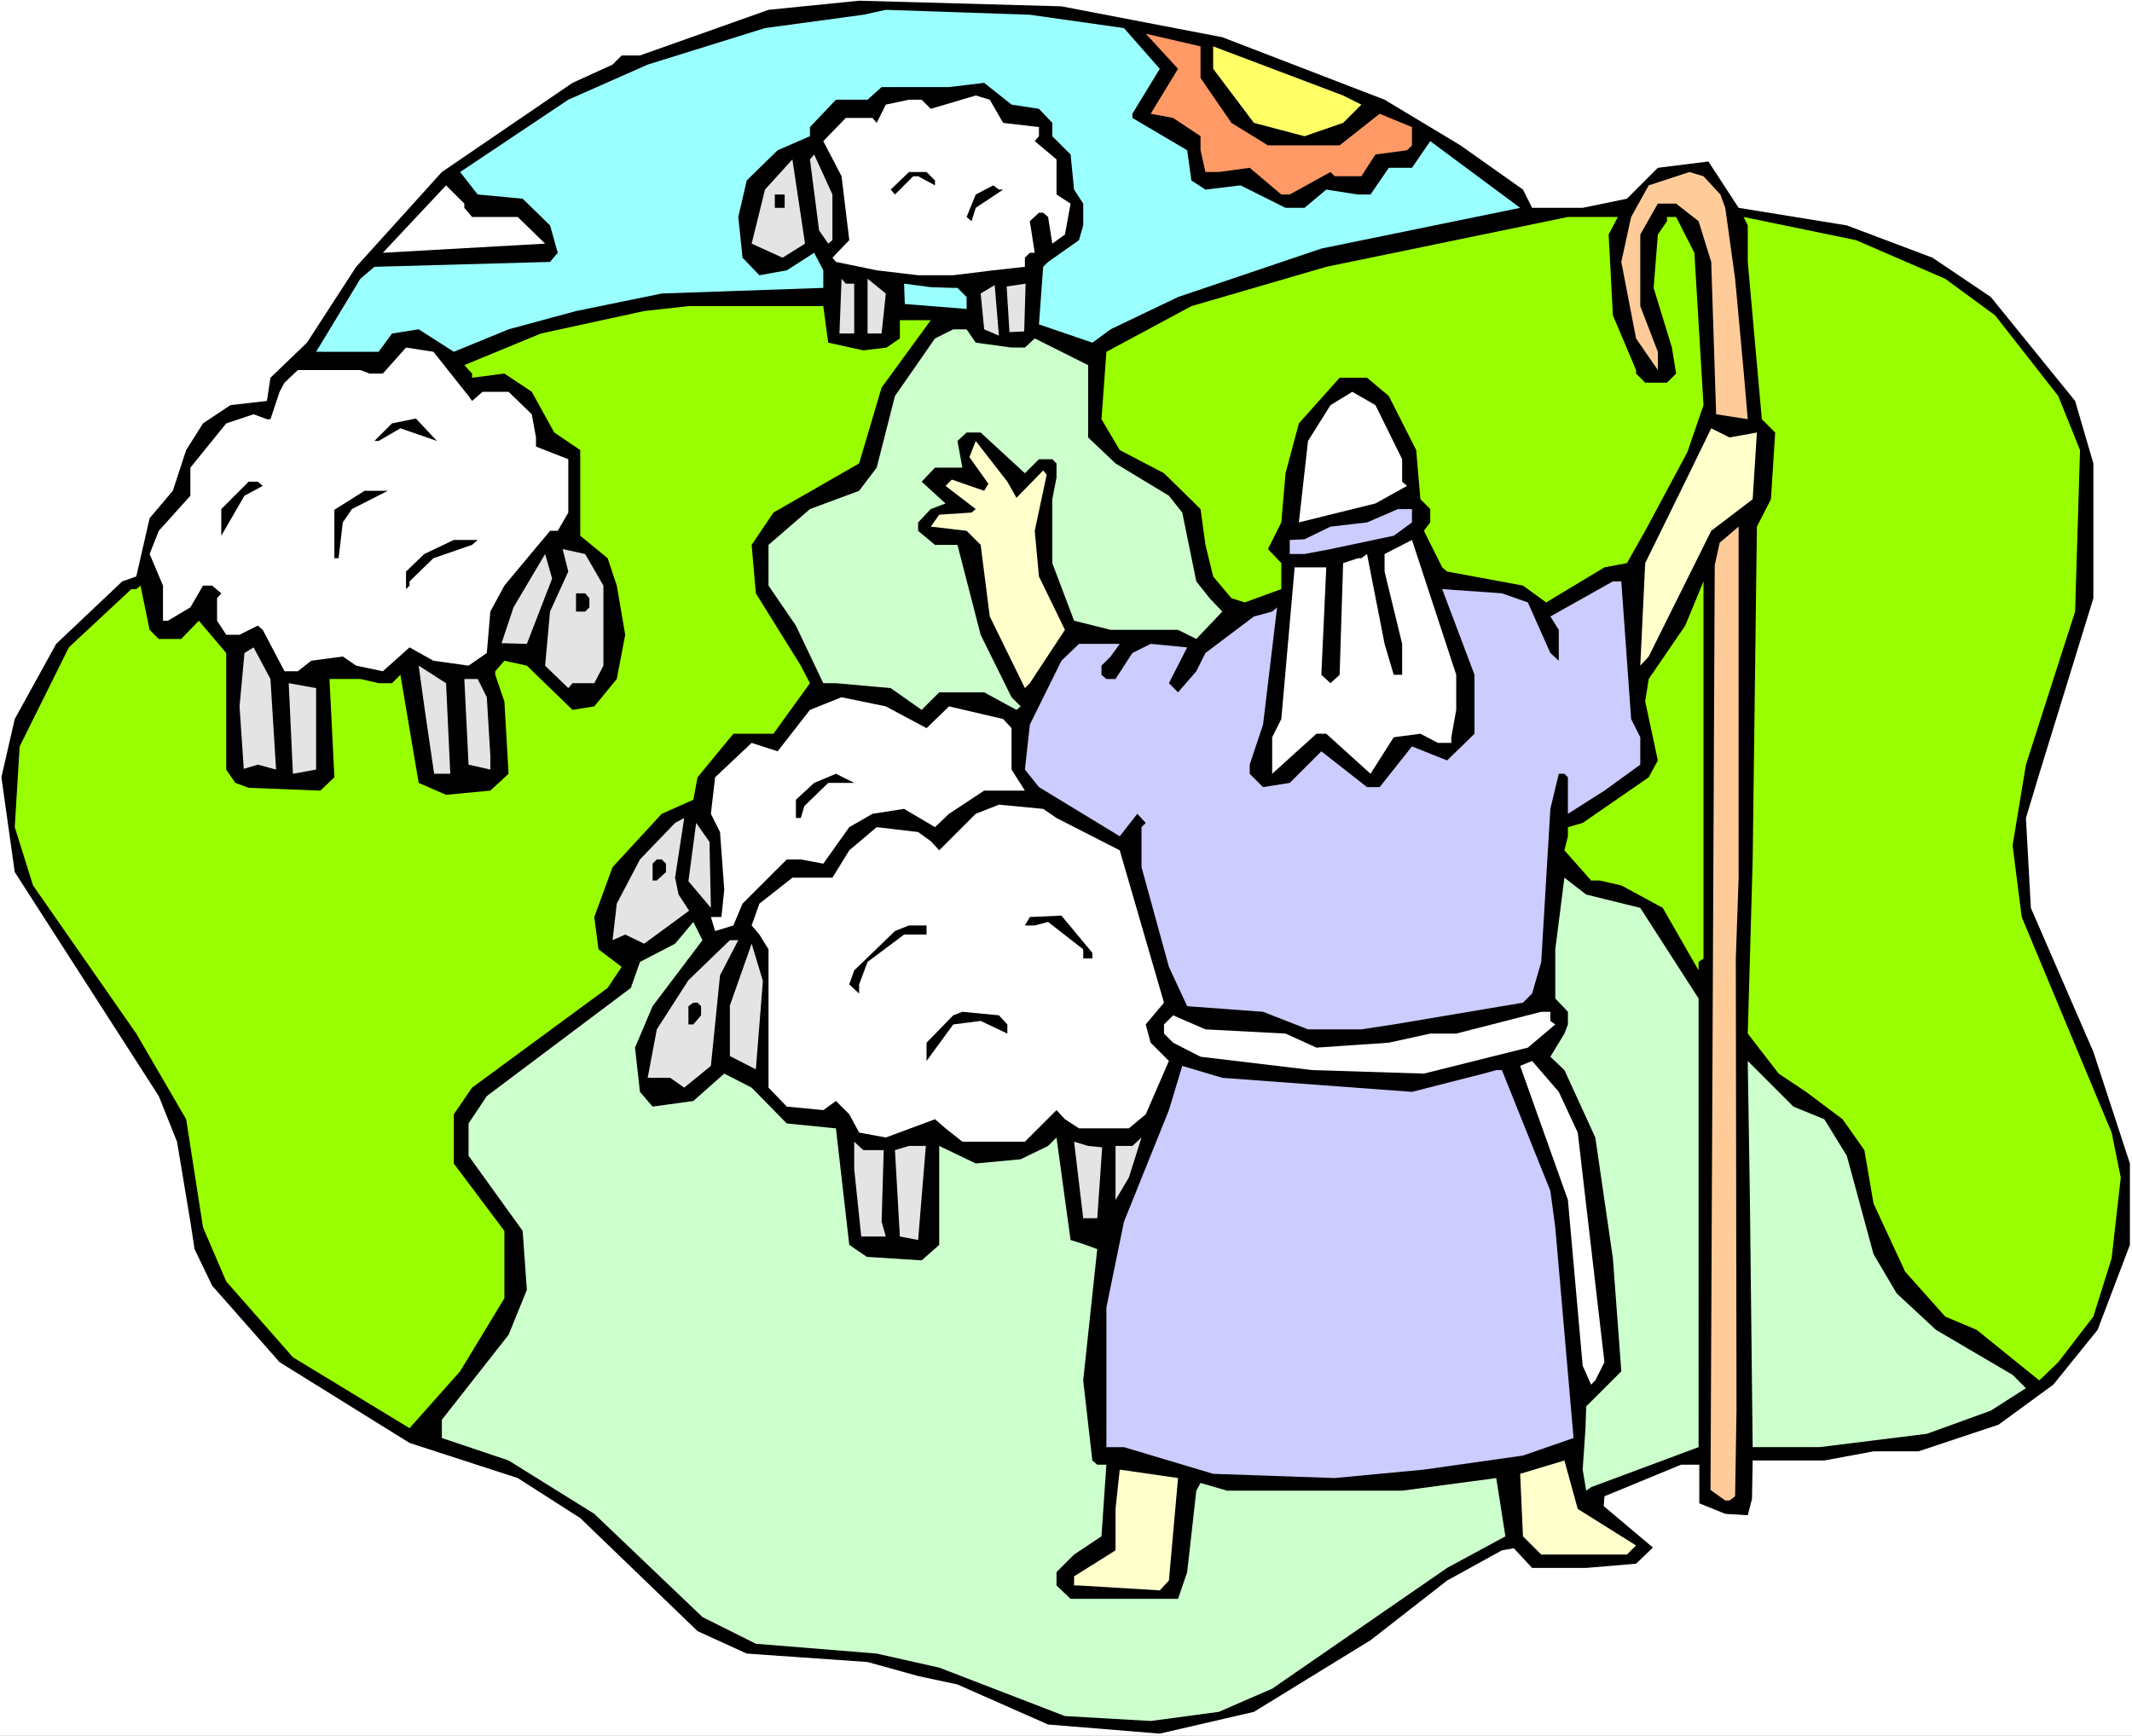
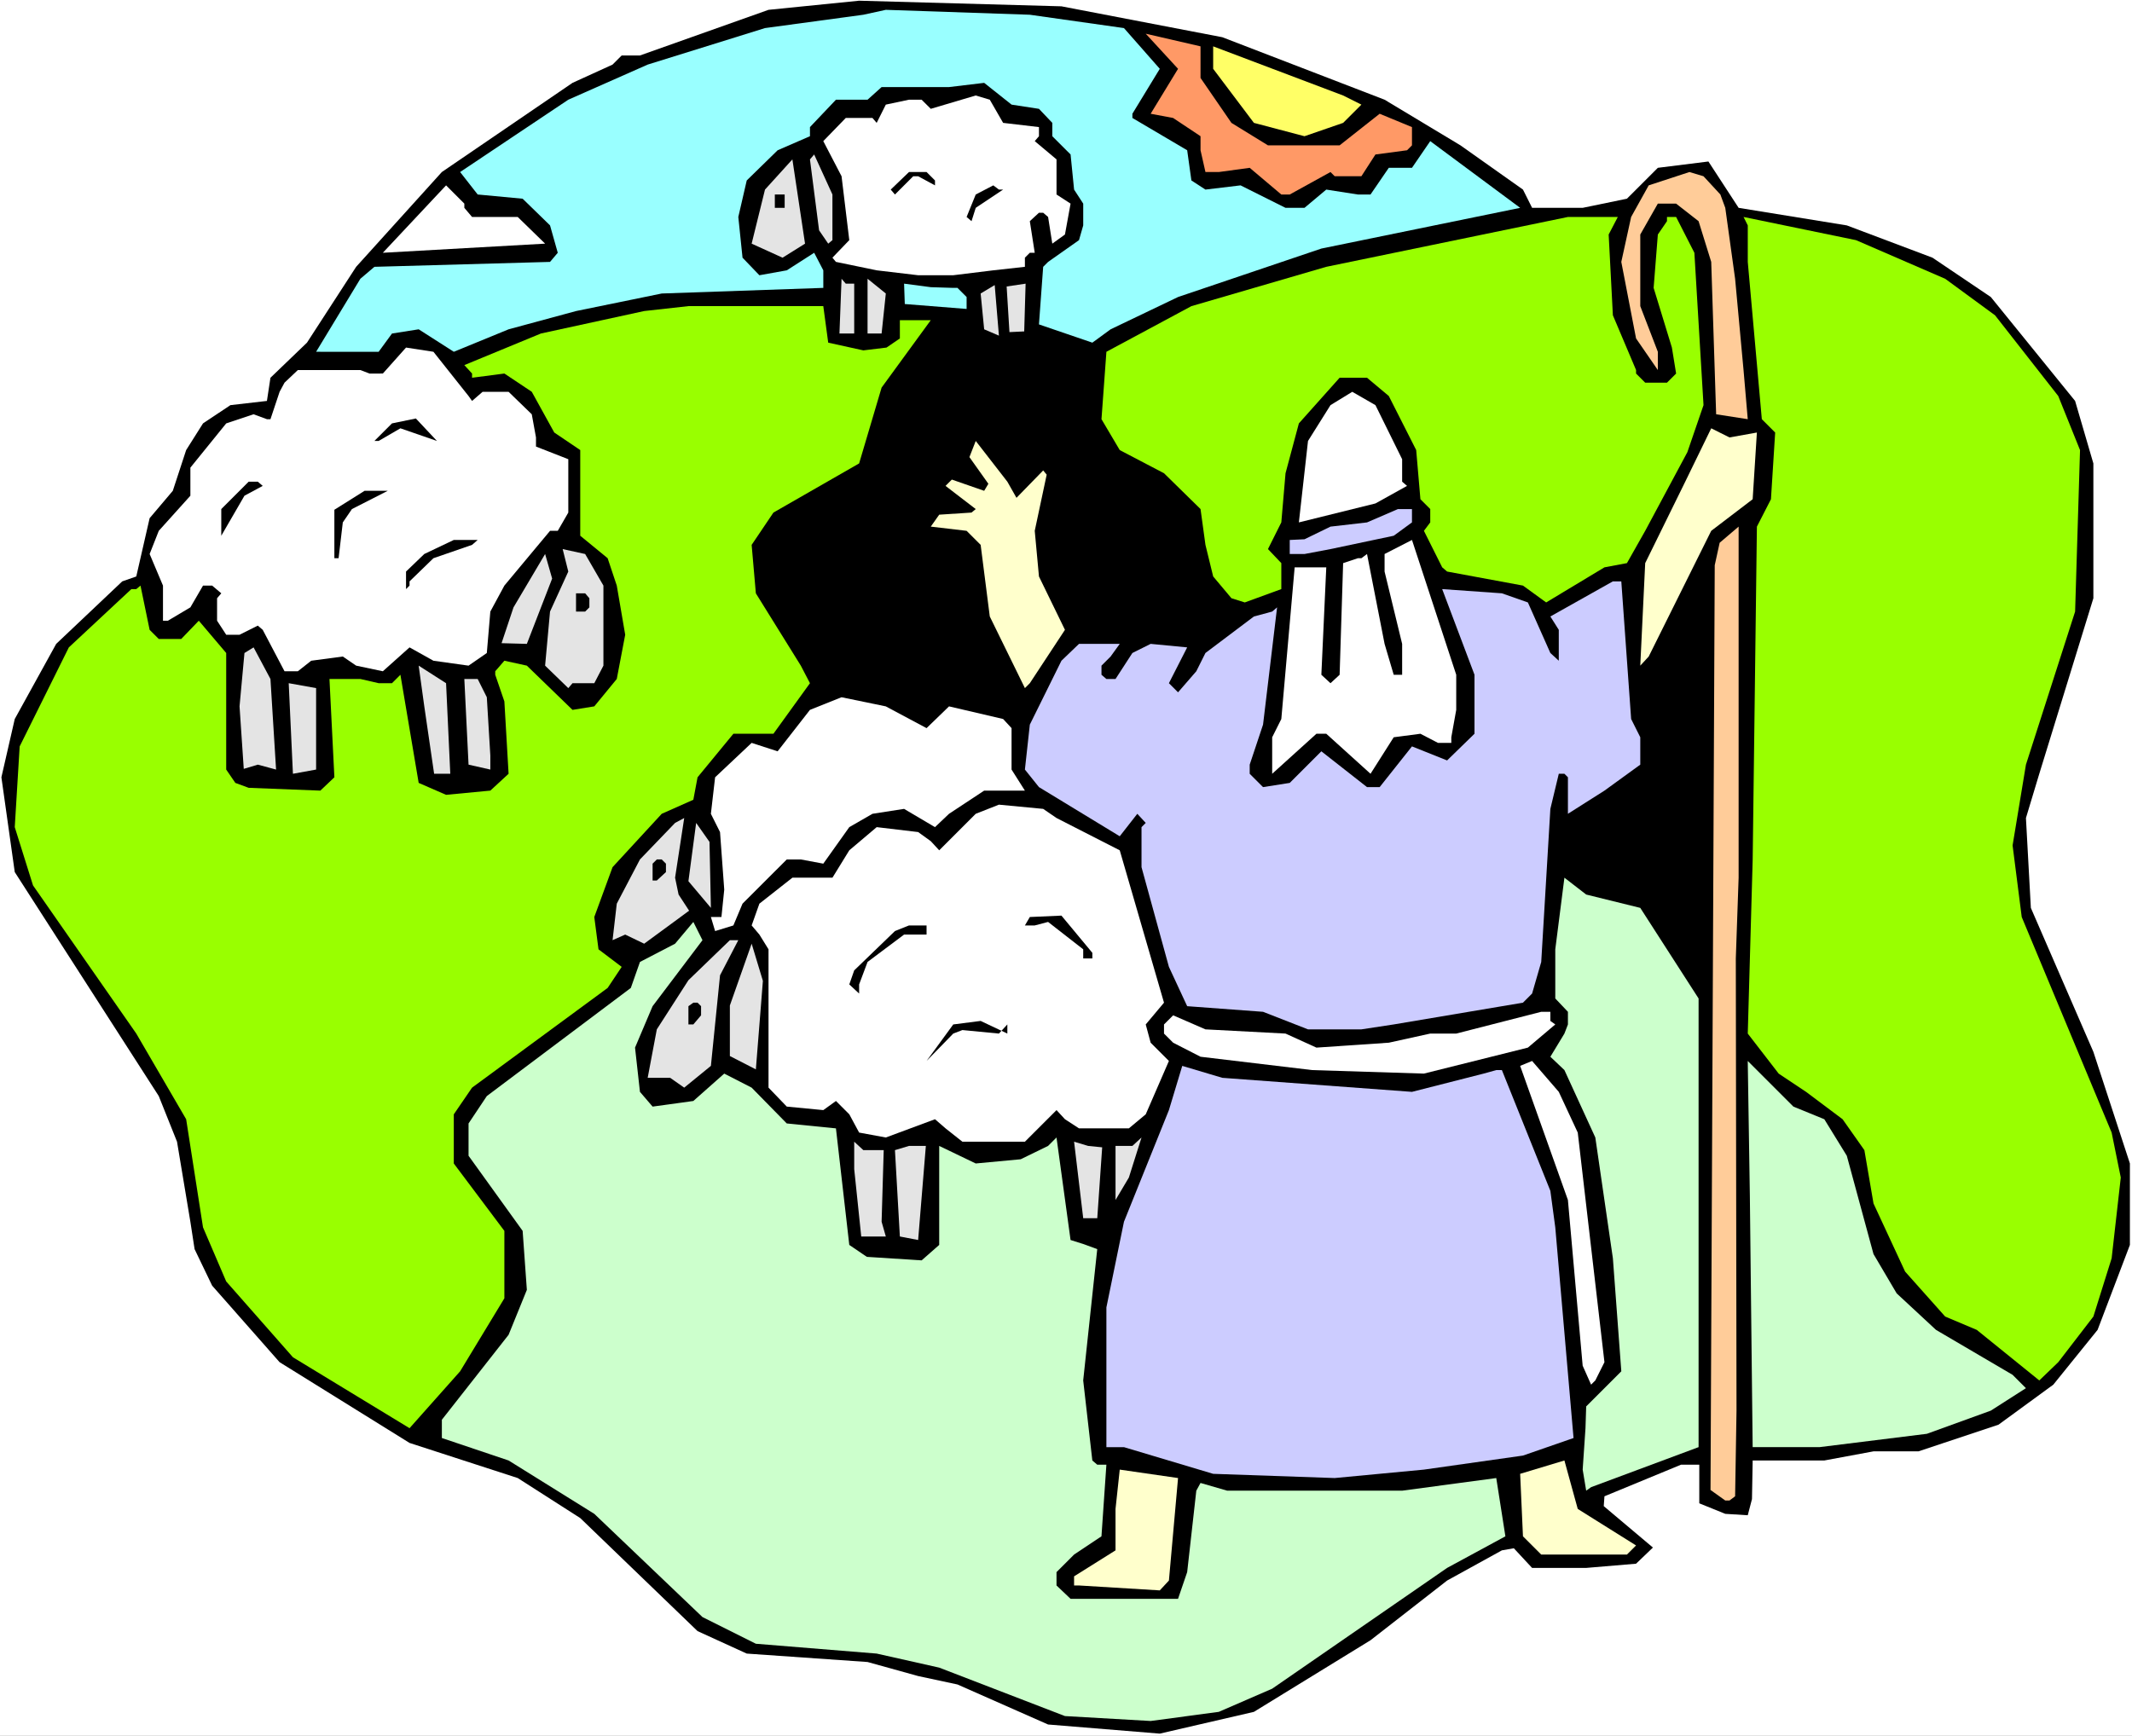
<svg xmlns="http://www.w3.org/2000/svg" xmlns:ns1="http://sodipodi.sourceforge.net/DTD/sodipodi-0.dtd" xmlns:ns2="http://www.inkscape.org/namespaces/inkscape" version="1.0" width="129.766mm" height="105.665mm" id="svg66" ns1:docname="Shepherd &amp; Sheep.wmf">
  <rect width="100%" height="100%" fill="#808080" stroke="none" />
  <ns1:namedview id="namedview66" pagecolor="#ffffff" bordercolor="#000000" borderopacity="0.25" ns2:showpageshadow="2" ns2:pageopacity="0.0" ns2:pagecheckerboard="0" ns2:deskcolor="#d1d1d1" ns2:document-units="mm" />
  <defs id="defs1">
    <pattern id="WMFhbasepattern" patternUnits="userSpaceOnUse" width="6" height="6" x="0" y="0" />
  </defs>
  <path style="fill:#ffffff;fill-opacity:1;fill-rule:evenodd;stroke:none" d="M 0,399.363 H 490.455 V 0 H 0 Z" id="path1" />
  <path style="fill:#000000;fill-opacity:1;fill-rule:evenodd;stroke:none" d="m 281.184,8.562 37.33,14.378 17.453,10.501 14.382,10.178 2.101,4.2 h 11.635 l 10.181,-2.1 7.11,-7.108 11.635,-1.454 6.949,10.663 24.886,4.039 19.715,7.432 13.413,9.047 19.392,23.91 4.202,14.378 v 31.018 l -12.443,40.389 -3.07,10.178 1.131,20.679 14.382,33.119 8.403,25.687 v 18.74 l -7.434,19.548 -10.181,12.601 -12.605,9.209 -18.422,6.139 h -10.342 l -11.312,2.1 h -16.483 l -0.162,8.886 -0.97,3.716 -5.171,-0.323 -5.979,-2.423 v -8.886 h -4.202 l -17.614,7.27 -0.162,2.262 11.312,9.532 -3.878,3.716 -11.474,0.969 H 352.449 l -4.202,-4.524 -2.747,0.485 -12.605,6.947 -17.614,13.732 -26.826,16.479 -21.654,5.008 -25.694,-2.1 -20.846,-9.209 -9.05,-1.939 -11.635,-3.231 -27.795,-1.939 -11.312,-5.17 -26.987,-26.01 -14.382,-9.209 L 94.213,331.995 64.317,313.416 48.803,295.807 44.763,287.406 43.794,281.105 40.723,262.688 36.522,252.187 3.394,200.651 0.323,178.841 3.394,165.432 l 9.534,-17.286 15.19,-14.378 3.232,-1.131 3.07,-13.409 5.333,-6.301 3.07,-9.37 3.878,-6.139 6.302,-4.2 8.403,-0.969 0.808,-5.331 8.403,-8.078 11.312,-17.448 19.715,-21.81 30.058,-20.517 9.211,-4.2 2.101,-2.1 h 4.202 L 176.79,2.262 197.637,0.162 244.177,1.454 Z" id="path2" />
  <path style="fill:#99ffff;fill-opacity:1;fill-rule:evenodd;stroke:none" d="m 258.56,6.462 8.242,9.37 -6.302,10.34 v 0.969 l 12.605,7.432 0.97,6.947 3.232,2.1 8.08,-0.969 10.342,5.17 h 4.363 l 5.01,-4.2 7.272,1.131 h 2.909 l 4.202,-6.139 h 5.333 l 4.202,-6.139 20.685,15.348 -45.733,9.37 -32.966,11.147 -15.514,7.432 -4.202,3.07 -12.282,-4.2 0.97,-13.247 1.131,-1.131 7.11,-5.008 0.97,-3.393 V 46.851 l -2.101,-3.231 -0.808,-8.078 -4.202,-4.2 v -3.07 l -3.07,-3.231 -6.302,-0.969 -6.302,-5.008 -8.08,0.969 h -15.514 l -3.232,2.908 h -7.272 l -5.979,6.301 v 2.1 l -7.434,3.231 -7.11,6.947 -1.939,8.401 0.97,9.37 3.878,4.039 6.302,-1.131 6.302,-4.039 2.101,4.039 v 4.039 l -37.168,1.292 -19.715,4.039 -15.514,4.2 -12.605,5.17 -8.08,-5.17 -6.141,0.969 -3.07,4.2 H 72.72 l 10.181,-16.802 3.232,-2.746 40.4,-1.131 1.778,-2.1 -1.778,-6.301 -6.302,-6.139 -10.342,-0.969 -4.04,-5.17 24.886,-16.64 18.261,-8.078 26.987,-8.401 22.624,-3.07 5.171,-1.131 33.128,1.131 z" id="path3" />
  <path style="fill:#ff9966;fill-opacity:1;fill-rule:evenodd;stroke:none" d="m 276.174,17.933 7.11,10.34 8.403,5.17 h 16.483 l 9.211,-7.27 7.434,3.07 v 4.2 l -1.131,1.131 -7.272,0.969 -3.232,5.008 h -6.141 l -0.97,-0.969 -9.373,5.17 h -1.939 l -7.272,-6.139 -7.11,0.969 h -3.07 l -1.131,-5.008 V 31.342 l -6.302,-4.2 -5.171,-0.969 6.302,-10.34 -7.434,-8.078 12.605,2.908 z" id="path4" />
  <path style="fill:#ffff66;fill-opacity:1;fill-rule:evenodd;stroke:none" d="m 313.18,24.072 -4.202,4.2 -8.888,3.07 -11.635,-3.07 -9.373,-12.44 v -5.17 l 29.896,11.309 z" id="path5" />
  <path style="fill:#ffffff;fill-opacity:1;fill-rule:evenodd;stroke:none" d="m 230.765,28.272 8.242,0.969 v 2.1 l -0.97,1.131 5.01,4.2 v 8.078 l 3.232,2.1 -1.293,7.108 -2.909,2.1 -0.97,-6.139 -1.131,-0.969 h -0.97 l -2.101,1.939 1.131,7.27 h -1.131 l -1.131,1.131 v 2.1 l -7.272,0.808 -9.211,1.131 h -8.08 l -9.534,-1.131 -9.373,-1.939 -0.808,-0.969 3.878,-4.039 -1.778,-14.701 -4.202,-8.078 5.171,-5.331 h 6.141 l 0.97,1.131 2.101,-4.2 5.333,-1.131 h 2.909 l 2.101,2.1 10.342,-3.07 3.232,0.969 z" id="path6" />
  <path style="fill:#e4e4e4;fill-opacity:1;fill-rule:evenodd;stroke:none" d="m 191.496,55.252 -0.97,0.808 -2.101,-3.07 -2.101,-16.317 0.97,-1.131 4.202,9.209 z" id="path7" />
  <path style="fill:#e4e4e4;fill-opacity:1;fill-rule:evenodd;stroke:none" d="m 180.022,59.291 -7.11,-3.231 3.07,-12.44 6.302,-6.947 2.909,19.387 z" id="path8" />
  <path style="fill:#000000;fill-opacity:1;fill-rule:evenodd;stroke:none" d="m 215.089,41.52 v 1.131 l -3.878,-2.1 h -1.131 l -4.202,4.2 -0.97,-1.131 4.202,-4.039 h 4.04 z" id="path9" />
  <path style="fill:#ffcc99;fill-opacity:1;fill-rule:evenodd;stroke:none" d="m 395.758,44.751 1.131,3.07 2.262,16.317 1.939,21.002 0.97,11.309 -7.272,-1.131 -1.131,-35.057 -2.909,-9.37 -5.171,-4.039 h -4.202 l -4.04,7.108 v 16.479 l 4.04,10.501 v 4.2 l -5.01,-7.27 -3.394,-17.609 2.262,-10.34 4.04,-7.27 9.373,-3.07 3.232,0.969 z" id="path10" />
  <path style="fill:#ffffff;fill-opacity:1;fill-rule:evenodd;stroke:none" d="m 106.817,47.82 1.778,2.1 h 10.504 l 6.302,6.139 -37.33,2.1 14.544,-15.509 4.202,4.2 z" id="path11" />
  <path style="fill:#000000;fill-opacity:1;fill-rule:evenodd;stroke:none" d="m 230.765,43.62 -6.302,4.2 -0.97,3.07 -1.131,-0.969 2.101,-5.17 4.04,-2.1 1.293,0.969 z" id="path12" />
  <path style="fill:#000000;fill-opacity:1;fill-rule:evenodd;stroke:none" d="m 180.507,47.82 h -2.262 v -3.07 h 2.262 z" id="path13" />
  <path style="fill:#99ff00;fill-opacity:1;fill-rule:evenodd;stroke:none" d="m 370.064,53.959 0.97,18.579 5.333,12.601 v 0.808 l 2.101,2.1 h 5.01 l 2.101,-2.1 -0.97,-5.978 -4.202,-13.732 0.97,-12.278 2.101,-3.07 v -0.969 h 2.101 l 4.202,8.239 2.101,35.057 -3.717,10.824 -9.696,18.094 -4.202,7.432 -5.171,0.969 -13.413,8.078 -5.333,-3.877 -17.453,-3.231 -1.131,-0.969 -4.202,-8.401 1.454,-1.939 v -3.07 l -2.262,-2.262 -0.97,-11.309 -6.302,-12.44 -5.01,-4.2 h -6.302 l -9.373,10.501 -3.07,11.47 -0.97,11.309 -3.07,6.139 3.07,3.231 v 5.978 l -8.403,3.07 -3.07,-0.969 -4.202,-5.008 -1.778,-7.27 -1.131,-8.239 -8.403,-8.239 -10.181,-5.331 -4.202,-7.108 1.131,-15.509 19.554,-10.501 31.027,-9.047 55.59,-11.47 h 11.474 z" id="path14" />
  <path style="fill:#99ff00;fill-opacity:1;fill-rule:evenodd;stroke:none" d="m 447.47,64.137 11.474,8.401 14.544,18.579 5.01,12.44 -1.131,37.158 -11.312,35.219 -3.07,18.579 2.101,16.479 20.685,49.597 2.101,10.339 -2.101,18.579 -4.202,13.409 -8.08,10.501 -4.363,4.2 -14.382,-11.632 -7.272,-3.07 -9.211,-10.339 -7.272,-15.671 -2.101,-12.278 -5.01,-7.108 -8.403,-6.301 -6.302,-4.2 -7.11,-9.209 1.131,-40.066 0.97,-76.577 3.232,-6.301 0.97,-15.348 -3.07,-3.07 -3.232,-36.188 v -8.401 l -0.97,-1.939 25.856,5.331 z" id="path15" />
  <path style="fill:#e4e4e4;fill-opacity:1;fill-rule:evenodd;stroke:none" d="m 196.505,65.268 v 11.47 h -3.394 l 0.485,-12.601 0.97,1.131 z" id="path16" />
  <path style="fill:#e4e4e4;fill-opacity:1;fill-rule:evenodd;stroke:none" d="m 202.808,76.738 h -3.232 V 64.137 l 4.202,3.393 z" id="path17" />
  <path style="fill:#99ffff;fill-opacity:1;fill-rule:evenodd;stroke:none" d="m 219.291,66.237 h 0.97 l 2.101,2.1 v 2.746 l -14.221,-1.131 -0.162,-4.685 6.141,0.808 z" id="path18" />
  <path style="fill:#e4e4e4;fill-opacity:1;fill-rule:evenodd;stroke:none" d="m 235.613,76.254 -3.394,0.162 -0.646,-10.501 4.363,-0.646 z" id="path19" />
  <path style="fill:#e4e4e4;fill-opacity:1;fill-rule:evenodd;stroke:none" d="m 226.401,75.769 -0.808,-8.239 3.232,-1.939 0.97,11.632 z" id="path20" />
  <path style="fill:#99ff00;fill-opacity:1;fill-rule:evenodd;stroke:none" d="m 190.526,78.839 8.08,1.777 5.333,-0.646 3.07,-2.1 v -4.2 h 7.11 l -11.312,15.509 -5.171,17.448 -19.715,11.309 -5.01,7.432 0.97,11.147 10.342,16.64 2.101,4.039 -8.403,11.632 h -9.211 l -8.242,10.016 -0.97,5.17 -7.272,3.231 -11.312,12.278 -4.202,11.47 0.97,7.432 5.333,4.039 -3.232,4.847 -31.189,22.941 -4.202,6.139 v 11.309 l 11.635,15.509 v 15.509 L 105.848,315.516 94.213,328.602 67.387,312.285 52.035,294.837 46.702,282.398 42.824,257.518 31.35,237.809 7.595,203.72 3.394,190.311 4.525,171.733 15.837,148.953 30.219,135.544 h 1.131 l 0.97,-0.808 2.101,10.178 2.101,2.1 h 5.171 l 4.04,-4.2 6.302,7.432 v 26.818 l 2.101,3.07 3.07,1.131 16.483,0.646 3.232,-3.07 -1.131,-22.618 h 7.11 l 4.202,0.969 h 3.07 l 1.939,-1.939 4.202,24.879 6.302,2.746 10.181,-0.969 4.202,-3.877 -0.97,-16.64 -2.101,-6.139 v -0.808 l 2.101,-2.423 5.171,1.131 10.504,10.178 5.01,-0.808 5.171,-6.301 1.939,-10.178 -1.939,-11.309 -2.101,-6.301 -6.302,-5.17 v -19.71 l -5.979,-4.039 -5.171,-9.37 -6.302,-4.2 -7.434,0.969 v -0.969 l -1.778,-1.939 17.614,-7.27 23.755,-5.17 10.181,-1.131 h 31.027 z" id="path21" />
-   <path style="fill:#ccffcc;fill-opacity:1;fill-rule:evenodd;stroke:none" d="m 224.462,78.839 8.242,1.131 h 3.07 l 2.262,-2.1 12.282,6.139 v 16.64 l 6.302,5.978 12.282,7.432 3.07,3.877 3.232,15.832 3.07,3.877 2.909,3.07 -5.979,6.301 -4.202,-2.1 h -15.514 l -8.403,-2.1 -5.01,-13.247 v -14.701 l 0.97,-5.008 v -3.231 l -0.97,-0.969 h -3.07 l -3.232,3.231 -10.181,-9.37 h -3.232 l -2.101,1.939 1.131,6.139 h -6.302 l -3.07,3.231 5.494,5.008 -3.394,1.292 -2.909,3.07 v 1.939 l 3.878,3.231 h 5.171 l 5.333,20.679 7.11,14.378 2.101,2.1 -0.97,0.808 -7.434,-4.039 h -10.342 l -4.04,4.039 -7.11,-5.008 -12.605,-1.131 h -2.909 l -6.302,-13.247 -6.302,-9.209 v -9.37 l 9.534,-8.239 11.312,-4.2 4.04,-5.331 4.202,-16.479 9.211,-13.247 4.202,-2.1 h 3.07 z" id="path22" />
  <path style="fill:#ffffff;fill-opacity:1;fill-rule:evenodd;stroke:none" d="m 107.787,91.117 0.808,1.131 2.424,-2.1 h 5.979 l 5.333,5.17 0.97,5.331 v 2.1 l 7.434,2.908 v 12.278 l -2.424,4.2 h -1.778 l -10.504,12.601 -3.232,5.978 -0.808,9.532 -4.202,2.908 -8.08,-1.131 -5.494,-3.07 -6.141,5.493 -6.141,-1.292 -3.07,-2.1 -7.272,0.969 -3.07,2.423 h -3.07 l -5.01,-9.532 -1.131,-0.969 -4.202,2.1 h -3.07 l -2.101,-3.231 v -5.17 l 0.97,-1.131 -2.101,-1.777 h -2.101 l -2.909,5.008 -5.171,3.07 h -1.131 v -8.078 l -3.07,-7.27 2.101,-5.331 7.272,-8.078 v -6.462 l 8.242,-10.178 6.302,-2.1 3.07,1.131 h 0.808 l 2.101,-6.301 1.131,-2.1 3.07,-2.908 h 14.382 l 2.101,0.808 H 88.072 l 5.333,-5.978 6.302,0.969 z" id="path23" />
  <path style="fill:#ffffff;fill-opacity:1;fill-rule:evenodd;stroke:none" d="m 322.553,105.657 v 5.17 l 1.131,0.969 -7.272,4.039 -17.614,4.362 2.101,-18.74 5.171,-8.239 5.01,-3.07 5.333,3.07 z" id="path24" />
  <path style="fill:#000000;fill-opacity:1;fill-rule:evenodd;stroke:none" d="m 100.515,101.456 -8.403,-2.908 -5.01,2.908 h -0.97 l 4.04,-4.039 5.494,-1.131 z" id="path25" />
  <path style="fill:#ffffcc;fill-opacity:1;fill-rule:evenodd;stroke:none" d="m 404.161,99.518 -0.97,15.348 -9.534,7.27 -14.382,28.918 -1.939,2.1 1.131,-23.587 9.211,-18.74 5.979,-12.278 4.202,2.1 z" id="path26" />
  <path style="fill:#ffffcc;fill-opacity:1;fill-rule:evenodd;stroke:none" d="m 239.976,108.242 0.808,0.969 -2.747,12.924 0.97,10.501 5.979,12.278 -8.08,12.278 -1.131,1.131 -8.08,-16.479 -2.101,-16.479 -3.232,-3.231 -8.242,-0.969 1.939,-2.746 7.434,-0.485 0.97,-0.808 -6.949,-5.331 1.454,-1.454 7.434,2.585 0.97,-1.616 -4.363,-6.139 1.454,-3.716 7.272,9.37 2.101,3.716 z" id="path27" />
  <path style="fill:#000000;fill-opacity:1;fill-rule:evenodd;stroke:none" d="m 60.438,111.796 -4.202,2.262 -5.333,9.209 v -6.139 l 6.302,-6.301 h 2.101 z" id="path28" />
  <path style="fill:#000000;fill-opacity:1;fill-rule:evenodd;stroke:none" d="m 80.962,117.127 -2.101,3.07 -0.97,8.239 h -0.97 v -11.147 l 6.949,-4.362 h 5.333 z" id="path29" />
  <path style="fill:#ccccff;fill-opacity:1;fill-rule:evenodd;stroke:none" d="m 324.816,120.197 -4.202,3.07 -14.544,3.07 -5.979,1.131 h -3.394 v -3.231 l 3.394,-0.162 5.979,-2.908 8.403,-0.969 7.11,-3.07 h 3.232 z" id="path30" />
  <path style="fill:#ffcc99;fill-opacity:1;fill-rule:evenodd;stroke:none" d="m 399.313,220.522 0.162,104.041 -0.323,19.71 -1.293,0.969 h -0.97 l -3.394,-2.423 0.97,-212.768 1.131,-5.17 4.363,-3.716 v 80.777 z" id="path31" />
  <path style="fill:#000000;fill-opacity:1;fill-rule:evenodd;stroke:none" d="m 108.595,125.366 -8.888,3.07 -5.494,5.331 v 0.969 l -0.808,0.808 v -4.039 l 4.202,-4.039 6.787,-3.231 h 5.494 z" id="path32" />
  <path style="fill:#ffffff;fill-opacity:1;fill-rule:evenodd;stroke:none" d="m 334.996,163.332 -1.131,6.301 v 1.292 h -3.07 l -4.04,-2.1 -6.141,0.808 -5.333,8.401 -10.181,-9.209 h -2.262 l -10.181,9.209 v -8.401 l 2.101,-4.2 3.07,-34.896 h 7.272 l -1.131,24.718 2.101,1.939 2.101,-1.939 0.808,-25.687 3.394,-1.131 h 0.808 l 1.293,-0.969 4.04,20.679 2.101,7.108 h 1.939 v -7.108 l -4.04,-16.64 v -4.039 l 6.302,-3.231 10.181,31.018 z" id="path33" />
  <path style="fill:#e4e4e4;fill-opacity:1;fill-rule:evenodd;stroke:none" d="m 138.814,134.737 v 18.417 l -2.101,4.039 h -5.01 l -0.97,1.131 -5.333,-5.17 1.131,-12.44 4.202,-9.209 -1.293,-5.17 5.171,1.131 z" id="path34" />
  <path style="fill:#e4e4e4;fill-opacity:1;fill-rule:evenodd;stroke:none" d="m 121.2,148.146 -5.818,-0.162 2.747,-8.239 7.272,-12.278 1.616,5.654 z" id="path35" />
  <path style="fill:#ccccff;fill-opacity:1;fill-rule:evenodd;stroke:none" d="m 375.235,165.432 2.101,4.2 v 6.301 l -8.242,5.978 -8.403,5.331 v -8.401 l -0.808,-0.808 h -1.293 l -1.939,8.078 -2.101,35.219 -2.101,7.27 -2.101,2.1 -29.734,5.008 -7.434,1.131 h -12.282 l -10.342,-4.039 -17.453,-1.292 -4.202,-9.047 -6.302,-22.941 v -9.209 l 0.97,-0.969 -1.939,-2.1 -4.04,5.17 -18.584,-11.309 -3.232,-4.039 1.131,-10.339 7.272,-14.701 4.04,-3.877 h 9.373 l -2.101,2.908 -2.101,2.1 v 2.1 l 1.131,0.969 h 2.101 l 3.878,-5.978 4.202,-2.1 8.403,0.808 -4.202,8.239 2.101,2.1 4.202,-4.847 2.101,-4.2 11.15,-8.401 4.202,-1.131 1.131,-0.969 -3.232,26.98 -3.07,9.209 v 2.1 l 3.07,3.07 6.141,-0.969 7.272,-7.27 10.504,8.239 h 2.909 l 7.434,-9.37 8.08,3.231 6.302,-6.139 v -13.571 l -7.434,-19.71 13.736,0.969 5.979,2.1 5.171,11.632 1.939,1.777 v -7.108 l -1.939,-3.07 14.382,-8.078 h 1.939 z" id="path36" />
-   <path style="fill:#99ff00;fill-opacity:1;fill-rule:evenodd;stroke:none" d="m 390.748,221.33 v 1.939 l -8.242,-14.378 -9.534,-5.17 -5.01,-1.131 h -1.939 l -6.141,-6.947 0.808,-3.231 v -2.1 l 3.394,-0.969 15.19,-10.501 2.101,-3.877 -2.909,-13.571 0.808,-5.17 8.403,-12.278 4.202,-10.178 v 86.755 z" id="path37" />
  <path style="fill:#000000;fill-opacity:1;fill-rule:evenodd;stroke:none" d="m 135.582,137.645 v 2.1 l -0.97,0.969 h -2.101 v -4.2 h 2.101 z" id="path38" />
  <path style="fill:#e4e4e4;fill-opacity:1;fill-rule:evenodd;stroke:none" d="m 63.509,177.064 -4.202,-1.131 -3.232,0.969 -0.97,-14.378 1.131,-12.278 2.101,-1.292 3.878,7.27 z" id="path39" />
  <path style="fill:#e4e4e4;fill-opacity:1;fill-rule:evenodd;stroke:none" d="m 103.585,178.033 h -3.717 l -2.262,-15.509 -1.293,-9.37 6.302,4.039 z" id="path40" />
  <path style="fill:#e4e4e4;fill-opacity:1;fill-rule:evenodd;stroke:none" d="m 111.989,160.424 0.808,13.409 v 3.231 l -5.01,-1.131 -0.97,-19.71 h 3.07 z" id="path41" />
  <path style="fill:#e4e4e4;fill-opacity:1;fill-rule:evenodd;stroke:none" d="m 72.72,177.064 -5.333,0.969 -0.97,-20.841 6.302,1.131 z" id="path42" />
  <path style="fill:#ffffff;fill-opacity:1;fill-rule:evenodd;stroke:none" d="m 213.15,167.532 5.171,-5.008 12.443,2.908 1.939,2.1 v 9.532 l 3.07,4.847 h -9.373 l -8.08,5.331 -3.232,3.07 -7.11,-4.2 -7.272,1.131 -5.333,3.07 -5.979,8.401 -5.171,-0.969 h -3.232 l -10.181,10.178 -2.101,5.008 -4.202,1.292 -0.97,-3.231 h 2.424 l 0.646,-6.301 -0.97,-13.247 -2.101,-4.2 0.97,-8.401 8.403,-7.916 5.979,1.939 7.434,-9.532 7.272,-2.908 10.181,2.1 z" id="path43" />
-   <path style="fill:#000000;fill-opacity:1;fill-rule:evenodd;stroke:none" d="m 190.526,180.133 -5.494,5.331 -0.808,2.746 h -1.131 v -4.2 l 4.202,-3.877 5.01,-2.1 4.202,2.1 z" id="path44" />
  <path style="fill:#ffffff;fill-opacity:1;fill-rule:evenodd;stroke:none" d="m 243.046,188.211 14.544,7.432 10.181,35.057 -4.202,5.008 1.131,4.2 4.202,4.2 -5.333,12.278 -3.878,3.231 h -11.474 l -3.232,-2.1 -1.939,-2.1 -7.272,7.27 h -14.382 l -3.878,-3.07 -2.424,-2.1 -11.312,4.2 -6.141,-1.131 -2.262,-4.2 -3.07,-3.07 -2.909,2.1 -8.403,-0.808 -4.202,-4.362 v -31.826 l -2.101,-3.393 -1.778,-2.1 1.778,-5.008 7.595,-5.978 h 9.211 l 3.878,-6.301 6.302,-5.331 9.534,1.131 2.909,2.1 1.939,2.1 8.403,-8.401 5.333,-2.1 10.181,0.969 z" id="path45" />
  <path style="fill:#e4e4e4;fill-opacity:1;fill-rule:evenodd;stroke:none" d="m 156.105,205.821 2.424,3.716 -10.342,7.593 -4.363,-2.1 -2.909,1.292 0.97,-8.401 5.333,-10.178 8.08,-8.401 2.101,-1.131 -2.101,13.732 z" id="path46" />
  <path style="fill:#e4e4e4;fill-opacity:1;fill-rule:evenodd;stroke:none" d="m 163.539,208.89 -5.171,-6.139 1.778,-13.409 3.07,4.362 z" id="path47" />
  <path style="fill:#000000;fill-opacity:1;fill-rule:evenodd;stroke:none" d="m 153.197,198.712 v 1.939 l -2.101,1.939 h -0.97 v -3.877 l 0.97,-0.969 h 1.131 z" id="path48" />
  <path style="fill:#ccffcc;fill-opacity:1;fill-rule:evenodd;stroke:none" d="m 377.336,208.89 13.413,20.841 v 103.233 l -24.725,9.209 -1.131,0.808 -0.808,-4.847 0.646,-9.532 0.162,-5.008 8.08,-8.078 -1.939,-26.01 -4.04,-27.787 -7.11,-15.509 -3.232,-3.07 3.232,-5.331 0.808,-2.1 v -2.908 l -2.909,-3.07 v -11.309 l 2.101,-16.479 5.01,3.877 z" id="path49" />
  <path style="fill:#000000;fill-opacity:1;fill-rule:evenodd;stroke:none" d="m 251.288,219.23 v 1.292 h -2.101 v -2.1 l -8.08,-6.301 -3.07,0.808 h -2.262 l 1.131,-1.939 7.272,-0.323 z" id="path50" />
  <path style="fill:#ccffcc;fill-opacity:1;fill-rule:evenodd;stroke:none" d="m 150.126,231.508 -4.04,9.532 1.131,10.178 2.909,3.393 9.373,-1.292 7.11,-6.301 6.302,3.231 8.08,8.239 11.312,1.131 3.07,26.818 4.04,2.746 12.605,0.808 4.04,-3.554 v -22.779 l 8.403,4.039 10.342,-0.969 6.302,-3.07 1.939,-1.939 3.232,23.587 3.07,0.969 3.07,1.131 -3.232,30.211 2.101,18.417 1.131,0.969 h 2.101 l -1.131,16.479 -6.302,4.2 -4.04,4.039 v 3.07 l 3.232,3.07 h 24.725 l 2.101,-6.139 2.101,-18.74 0.97,-1.777 6.141,1.777 h 40.238 l 21.654,-2.908 2.101,13.409 -13.413,7.27 -40.238,27.787 -12.282,5.331 -15.675,2.1 -19.715,-1.131 -28.926,-11.147 -14.382,-3.231 -27.795,-2.262 -12.282,-6.139 -24.886,-23.749 -19.715,-12.278 -15.352,-5.17 v -4.2 l 15.352,-19.548 4.202,-10.339 -0.97,-13.571 -12.443,-17.286 v -7.432 l 4.202,-6.301 33.128,-24.879 2.101,-5.978 8.08,-4.2 4.202,-5.008 2.101,4.2 z" id="path51" />
  <path style="fill:#000000;fill-opacity:1;fill-rule:evenodd;stroke:none" d="m 213.15,215.029 h -5.171 l -8.403,6.301 -1.939,5.17 v 2.1 l -2.262,-2.1 1.131,-3.231 9.373,-9.047 3.232,-1.292 h 4.04 z" id="path52" />
  <path style="fill:#e4e4e4;fill-opacity:1;fill-rule:evenodd;stroke:none" d="m 165.64,224.399 -2.101,20.841 -6.141,5.008 -3.232,-2.262 h -5.171 l 2.101,-11.147 7.272,-11.309 9.534,-9.209 h 1.939 z" id="path53" />
  <path style="fill:#e4e4e4;fill-opacity:1;fill-rule:evenodd;stroke:none" d="m 173.881,246.048 -5.979,-3.07 v -11.632 l 5.01,-14.217 2.586,8.562 z" id="path54" />
-   <path style="fill:#000000;fill-opacity:1;fill-rule:evenodd;stroke:none" d="m 231.734,235.708 v 2.1 l -6.141,-2.908 -6.302,0.808 -6.141,8.401 v -4.2 l 6.141,-6.301 2.101,-0.808 8.403,0.808 z" id="path55" />
+   <path style="fill:#000000;fill-opacity:1;fill-rule:evenodd;stroke:none" d="m 231.734,235.708 v 2.1 l -6.141,-2.908 -6.302,0.808 -6.141,8.401 l 6.141,-6.301 2.101,-0.808 8.403,0.808 z" id="path55" />
  <path style="fill:#ffffff;fill-opacity:1;fill-rule:evenodd;stroke:none" d="m 356.651,234.901 1.131,0.808 -6.302,5.331 -23.917,5.978 -25.694,-0.808 -25.694,-3.07 -6.302,-3.231 -2.101,-2.1 v -2.1 l 2.101,-2.1 7.434,3.231 18.422,0.969 7.11,3.231 16.645,-1.131 9.534,-2.1 h 5.979 L 354.55,232.8 h 2.101 z" id="path56" />
  <path style="fill:#ffffff;fill-opacity:1;fill-rule:evenodd;stroke:none" d="m 362.953,260.588 6.141,52.828 -2.101,4.2 -0.97,0.969 -1.939,-4.362 -3.394,-38.127 -10.989,-30.857 2.747,-1.131 6.141,7.108 z" id="path57" />
  <path style="fill:#ccffcc;fill-opacity:1;fill-rule:evenodd;stroke:none" d="m 419.675,257.518 5.171,8.401 6.141,22.618 5.333,9.047 9.05,8.401 17.614,10.339 3.07,3.07 -8.08,5.17 -14.706,5.331 -24.725,3.07 h -15.352 l -0.646,-57.837 -0.485,-31.018 10.504,10.501 z" id="path58" />
  <path style="fill:#ccccff;fill-opacity:1;fill-rule:evenodd;stroke:none" d="m 324.816,251.218 16.483,-4.2 2.909,-0.808 h 1.293 l 11.15,27.787 1.131,8.401 4.202,48.466 -11.635,4.039 -22.786,3.231 -20.523,1.939 -27.957,-0.969 -20.523,-6.139 h -4.04 v -32.149 l 4.04,-19.71 10.342,-25.687 3.07,-10.178 9.211,2.746 z" id="path59" />
  <path style="fill:#e4e4e4;fill-opacity:1;fill-rule:evenodd;stroke:none" d="m 256.621,276.097 v -12.44 h 3.878 l 2.101,-1.939 -2.909,9.209 z" id="path60" />
  <path style="fill:#e4e4e4;fill-opacity:1;fill-rule:evenodd;stroke:none" d="m 203.293,264.627 -0.485,16.479 0.97,3.393 h -5.656 l -1.616,-15.509 v -6.301 l 2.101,1.939 z" id="path61" />
  <path style="fill:#e4e4e4;fill-opacity:1;fill-rule:evenodd;stroke:none" d="m 253.55,263.98 -1.131,16.317 h -3.232 l -2.101,-17.609 3.232,0.969 z" id="path62" />
  <path style="fill:#e4e4e4;fill-opacity:1;fill-rule:evenodd;stroke:none" d="m 211.211,285.306 -4.202,-0.808 -1.131,-19.871 3.232,-0.969 h 3.878 z" id="path63" />
  <path style="fill:#ffffcc;fill-opacity:1;fill-rule:evenodd;stroke:none" d="m 376.366,355.582 -2.101,2.1 H 354.55 l -4.202,-4.2 -0.646,-14.378 10.181,-3.07 3.07,11.147 z" id="path64" />
  <path style="fill:#ffffcc;fill-opacity:1;fill-rule:evenodd;stroke:none" d="m 268.902,363.66 -2.101,2.262 -18.584,-1.131 h -1.131 v -2.1 l 9.534,-5.978 v -9.532 l 0.97,-9.047 13.413,1.939 z" id="path65" />
  <path style="fill:#000000;fill-opacity:1;fill-rule:evenodd;stroke:none" d="m 161.277,231.508 v 2.1 l -1.778,2.1 h -1.131 v -4.2 l 1.131,-0.808 h 0.97 z" id="path66" />
</svg>